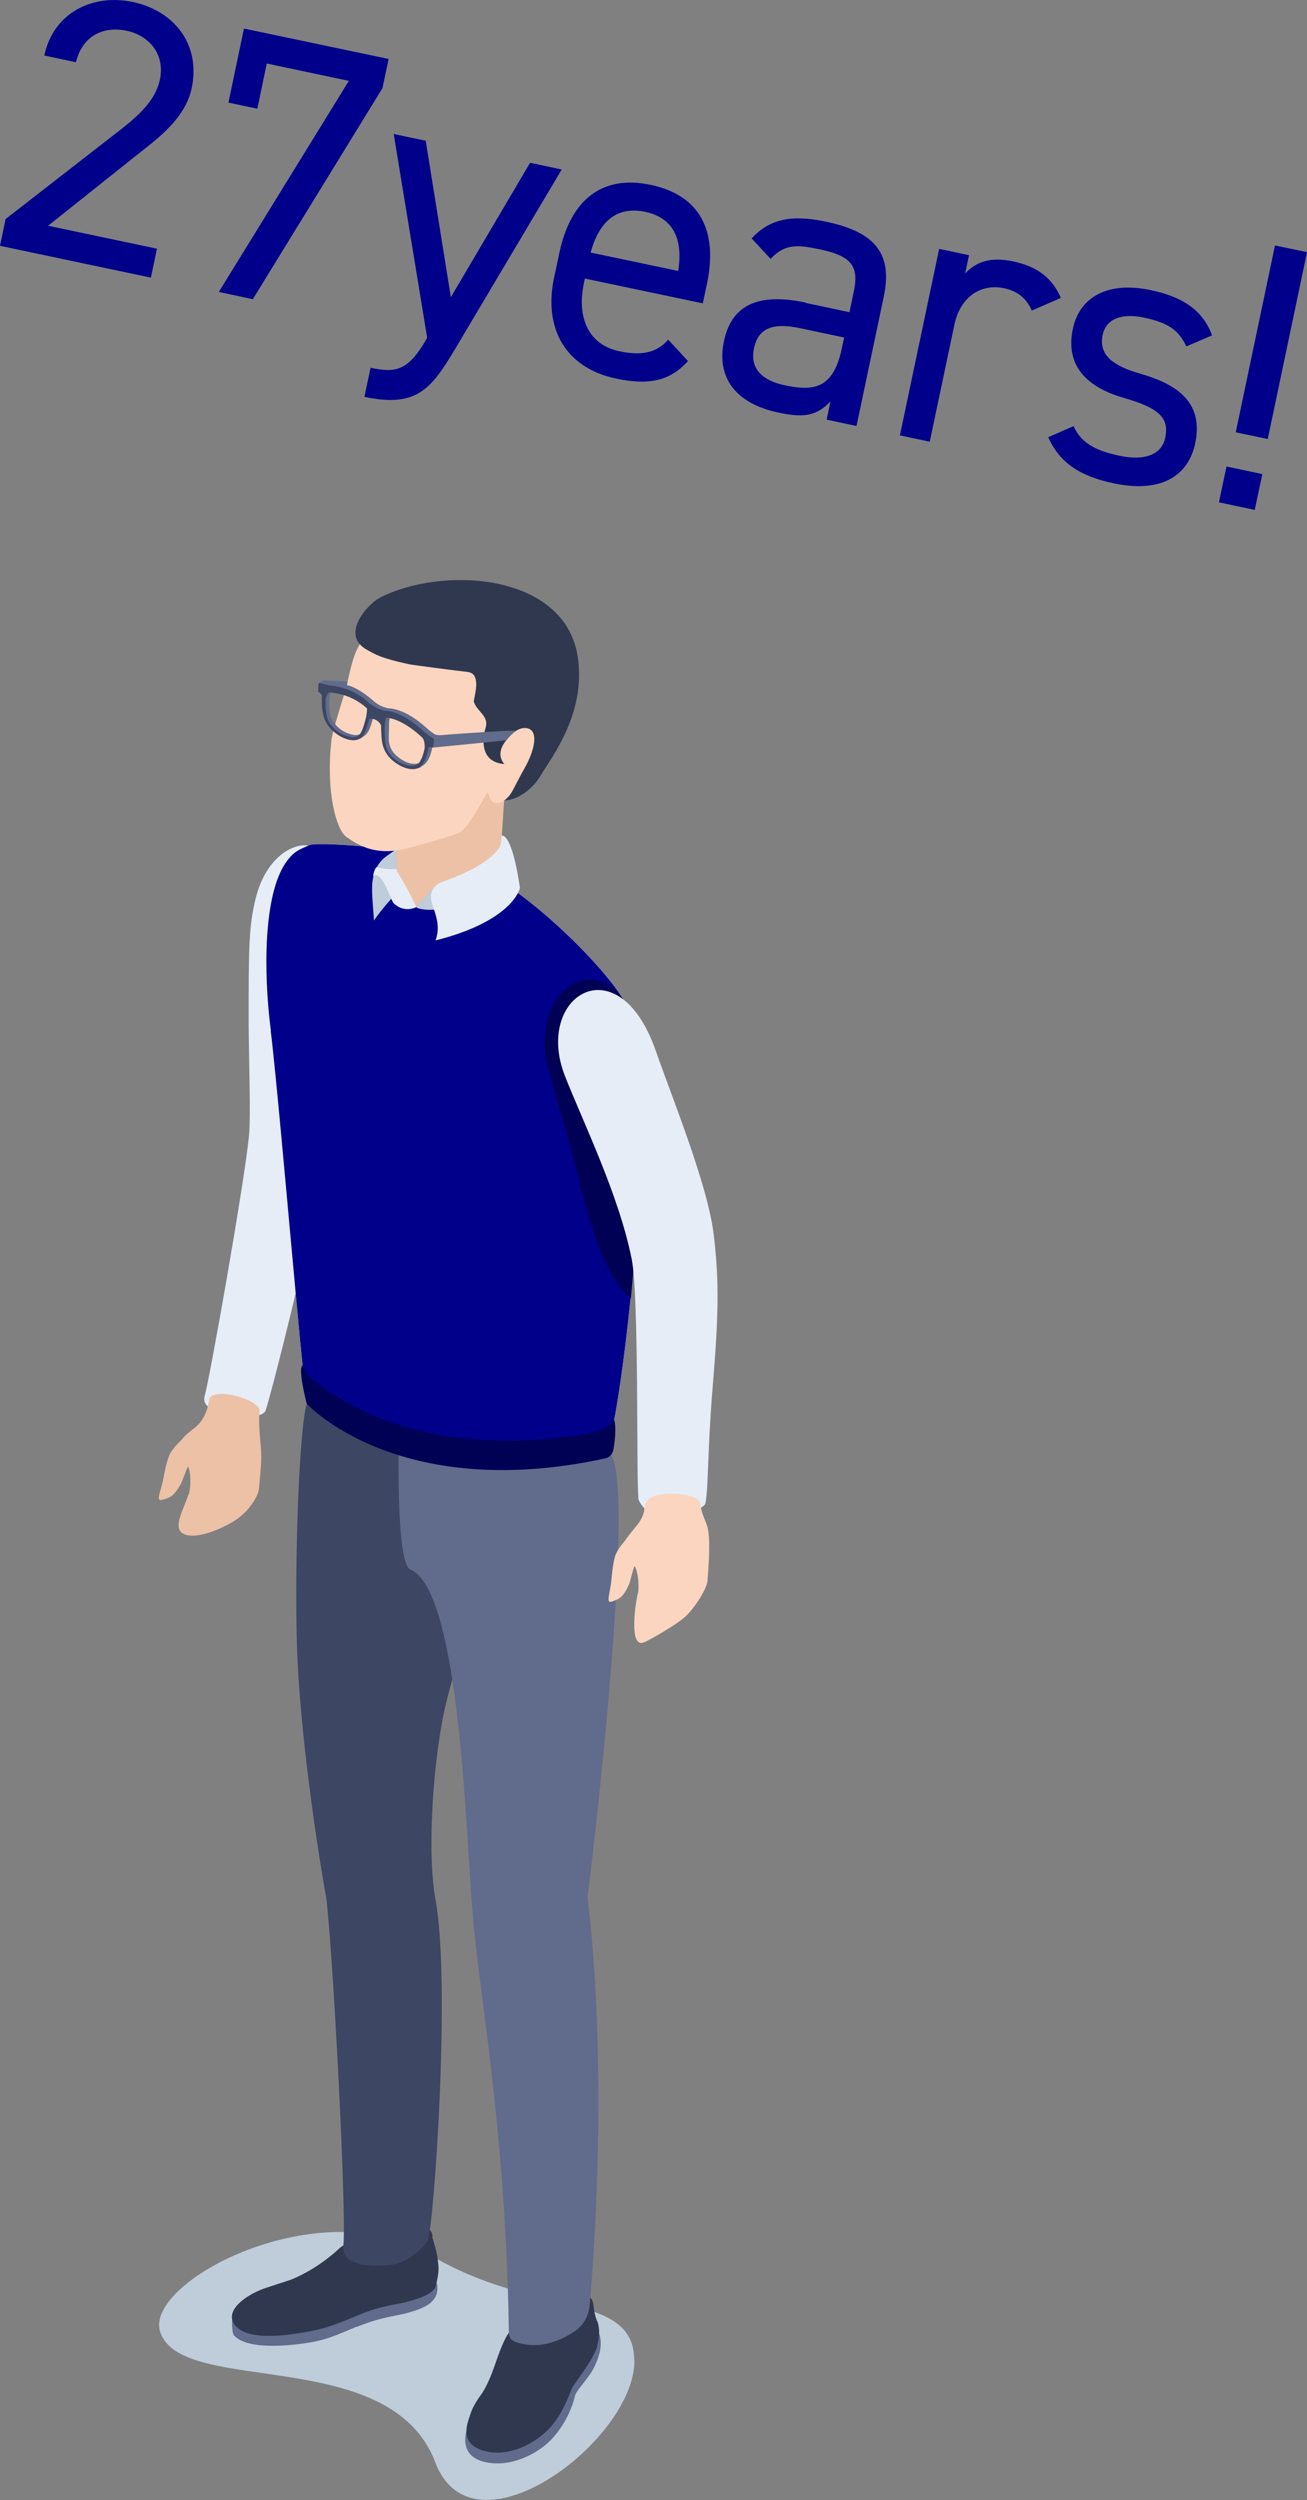
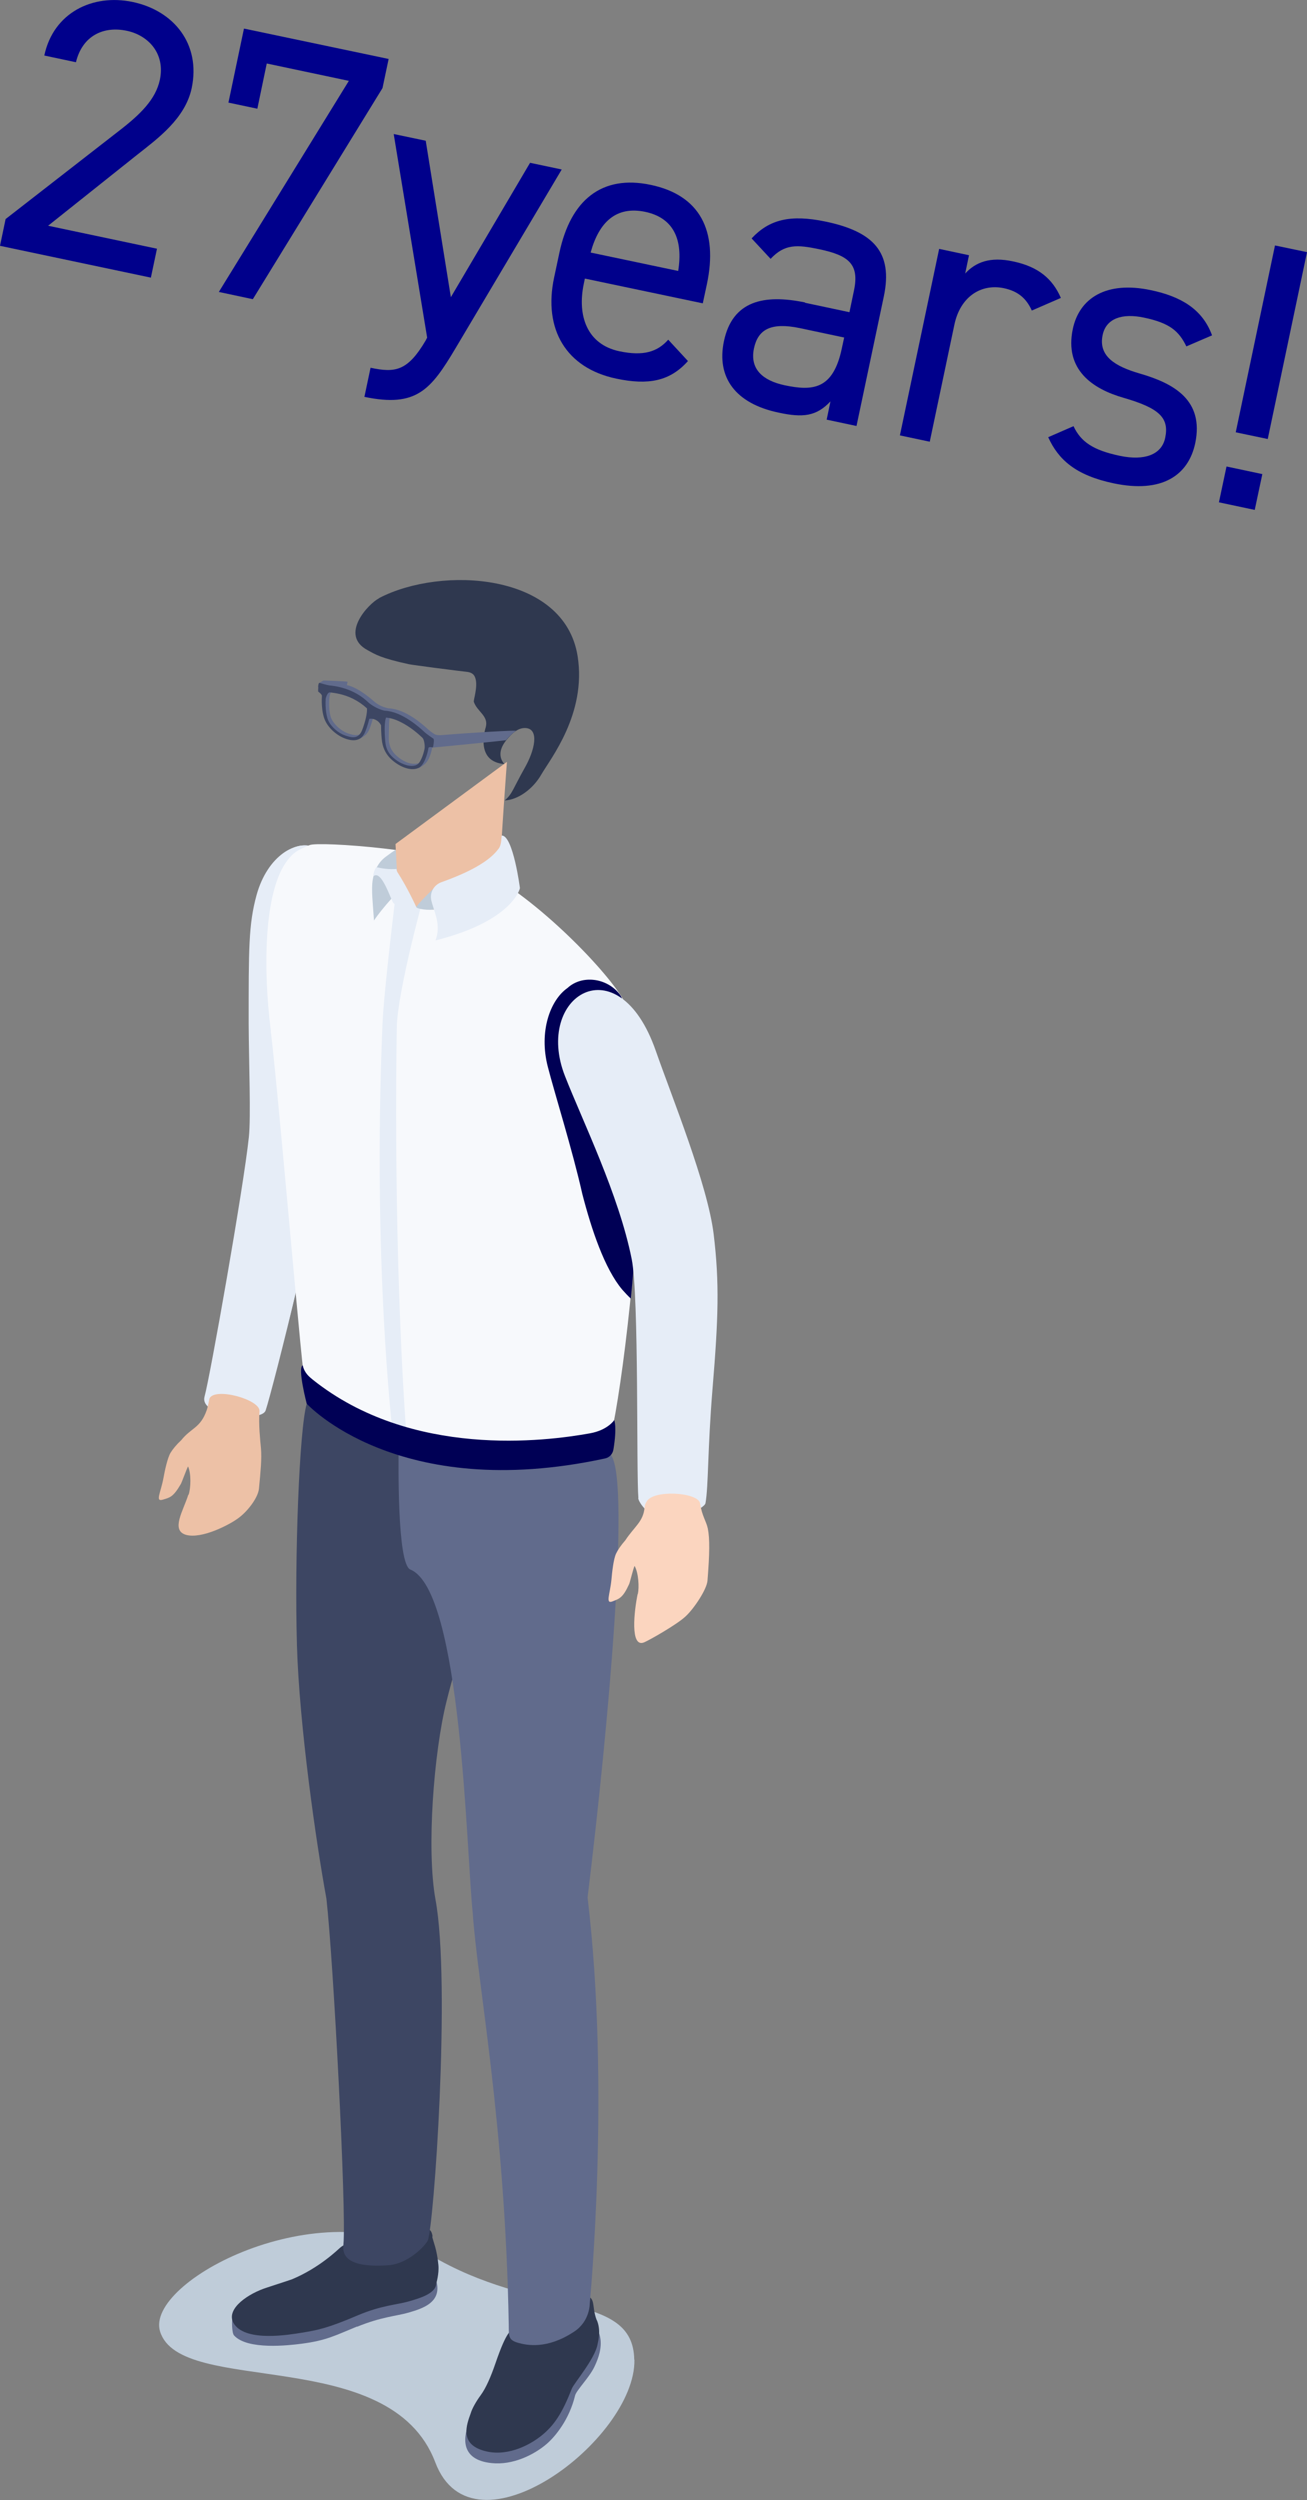
<svg xmlns="http://www.w3.org/2000/svg" viewBox="0 0 72.27 138.21">
  <rect x="0" y="0" width="72.27" height="138.21" fill="#808080" stroke="none" />
  <defs>
    <style>
      .cls-1 {
        fill: #f7f9fc;
      }

      .cls-2 {
        fill: #005;
      }

      .cls-3, .cls-4 {
        fill: #bfccd9;
      }

      .cls-5 {
        fill: #3d4663;
      }

      .cls-4, .cls-6 {
        mix-blend-mode: multiply;
      }

      .cls-7 {
        isolation: isolate;
      }

      .cls-8 {
        fill: #2f384f;
      }

      .cls-6, .cls-9 {
        fill: #e6edf7;
      }

      .cls-10 {
        fill: #edc1a6;
      }

      .cls-11 {
        fill: #00008b;
      }

      .cls-12 {
        fill: #fbd5bf;
      }

      .cls-13 {
        fill: #616b8c;
      }
    </style>
  </defs>
  <g class="cls-7">
    <g id="Layer_2">
      <g id="_レイヤー_1" data-name="レイヤー_1">
        <g>
          <g id="man_6">
            <path class="cls-4" d="M35.08,130.46c.07,4.41-8.92,11.2-11.01,5.67-2.49-6.58-14.1-3.6-15.22-7.24-.85-2.77,8.87-7.86,14.9-4.25,5.8,3.48,11.26,2.01,11.32,5.81Z" />
            <g>
              <path class="cls-9" d="M11.31,77.21c.3-1.07,2.16-11.57,2.45-14.34.12-1.09,0-4.14-.01-6.27,0-4.14-.01-5.49.44-7.13.61-2.18,2.21-3.09,3.27-2.61.9.4,1.29,1.81,1.22,3.16-.08,1.29.12,3.43-.18,5.83-.31,2.45-.27,3.46-.41,6.68-.12,2.88-3.04,14.38-3.4,15.44-.17.51-1.91.33-2.33.21-.63-.18-1.18-.49-1.05-.97Z" />
              <path class="cls-10" d="M10.43,82.63c.12-.36.15-1.15-.03-1.56-.06.08-.35.89-.4.97-.43.74-.61.75-1.01.87-.42.12-.1-.39.05-1.21.06-.34.22-1.12.4-1.4.11-.18.31-.43.58-.68.56-.7,1.06-.66,1.41-1.66.07-.2.15-.64.15-.64.28-.65,2.82.05,2.77.7-.06.71.04,1.61.08,2.05.05.57-.02,1.28-.11,2.22-.04.47-.57,1.2-1.09,1.6-.51.4-2.09,1.21-2.95.96-.85-.25-.14-1.34.13-2.21Z" />
            </g>
            <g>
              <g>
                <path class="cls-13" d="M26.99,131.9c-.4.86-.36.49-1.01,1.94-.37.82-.59,2.15,1.21,2.33,1.15.12,2.32-.44,3.05-1.07.47-.41,1.24-1.34,1.56-2.67.07-.28.78-.99,1.06-1.57.27-.57,1.02-2.22-1.04-3.07-2.07-.86-3.37,1.53-3.68,2.06-.3.5-.57.81-1.14,2.05Z" />
                <path class="cls-8" d="M33,128.28c-.33-.85.02-1.33-.78-1.38-2.24-.14-3.59,1.06-3.81,1.62-.21.55-.33.14-1.02,2.15-.24.7-.51,1.34-.82,1.76-.23.31-.47.73-.54.98-.24.66-.6,1.65.64,2.05,1.27.42,2.57-.26,3.22-.77.76-.59,1.21-1.31,1.73-2.64.1-.27,1.28-1.65,1.42-2.44.04-.19.2-.79-.04-1.35Z" />
              </g>
              <g>
                <path class="cls-13" d="M19.74,128.62c-1.18.48-1.67.77-3.07.95-.69.09-2.99.36-3.73-.46-.13-.15-.12-.84-.09-1.01.14-.63,1.26-.77,1.7-.96,1.88-.83,1.8-.4,3.72-.88.35-.09,2.27-.62,3.11-.72.56-.07,2.66.31,2.71.44.45,1.32-.77,1.65-1.5,1.87-.7.2-1.5.23-2.84.78Z" />
                <path class="cls-8" d="M23.92,123.64c-.03-.21-.09-.31-.16-.36-.44-.35-1.25.62-2.62,1.15-1.03.41-1.53-.83-2.32-.18-.11.09-1.14,1.12-2.68,1.76-.13.05-1.53.5-1.57.52-1.05.39-2.14,1.22-1.61,1.97.69.98,3.05.57,3.73.46.85-.14,1.38-.23,3.07-.95,1.34-.57,2.14-.58,2.84-.78.55-.16,1.5-.42,1.52-.98,0,0,.17-.56.12-1.04-.08-.87-.29-1.3-.34-1.56Z" />
              </g>
              <path class="cls-5" d="M16.96,77.6c.45-1.53,2.94.47,4.28.91.79.26,2.63,1.36,3.1,2.05,1.85,2.74,2.05,4.65,1.99,6.08-.09,2.49-.98,4.74-1.64,7.42-.71,2.84-1.11,8.2-.61,10.95.86,4.68-.1,18.22-.43,18.86-.16.31-1.09,1.28-2.17,1.36-2.55.18-2.53-.73-2.49-1.15.17-1.84-.55-15.64-.94-19.11-.56-3.04-1.5-9.55-1.63-14-.14-4.85.13-11.98.54-13.36Z" />
              <path class="cls-13" d="M22.02,80.06c0-3.63,5.86-1.51,6.97-1.31.66.12,3.62-.68,4.86,1.8.93,1.86-.15,14.43-1.36,24.35,1.27,10.59.12,22.45.12,22.45,0,0,.02.97-.86,1.55-1.51,1-2.63.75-3.1.62-.57-.16-.51-.4-.52-1.02-.19-11.08-1.73-18.86-1.99-22.74-.36-3.4-.61-17.84-3.45-18.99-.74-.3-.65-5.95-.65-6.7Z" />
            </g>
            <g>
              <g>
                <path class="cls-6" d="M13.99,54.08c.15-1.98.21-3.55.54-4.72.61-2.18,1.87-2.97,2.93-2.49.9.4,1.64,1.4,1.56,2.74-.08,1.29-.22,3.85-.53,6.24-.31,2.45-.28,5.36-.77,8.31-.28,1.68-.85,5.44-1.87,9.3-.12-1.33-.39-3.49-.56-5.37-.1-1.09-.85-9.48-1.08-11.22-.12-.9-.2-1.85-.23-2.8Z" />
                <path class="cls-1" d="M14.98,57.01c-.44-3.41-.38-7.56.81-9.3.44-.64.73-.73,1.33-.99.52-.22,7.27.27,9.44,1.35,3.17,1.59,7.15,5.75,7.96,7.3.51.98.75,5.14.74,9.82-.01,5.35-1.26,14.19-1.65,14.66-.77.92-3.57,1.14-3.57,1.14-7.82.55-12.19-2.21-13.14-4.33-.11-.25-.4-3.55-.85-8.44-.1-1.09-.85-9.48-1.08-11.22Z" />
                <path class="cls-9" d="M21.72,79.27l.76.16s-.74-8.99-.54-22.61c.03-1.98,1.46-7.16,1.46-7.16l-1.41-1.08s-.75,5.97-.84,8.03c-.56,13.3.57,22.66.57,22.66Z" />
                <g>
-                   <path class="cls-11" d="M14.98,57.01c-.44-3.41-.38-7.56.81-9.3.44-.64.73-.73,1.33-.99.52-.22,7.27.27,9.44,1.35,3.17,1.59,7.15,5.75,7.96,7.3.51.98.75,5.14.74,9.82-.01,5.35-1.26,14.19-1.65,14.66-.77.92-3.57,1.14-3.57,1.14-7.82.55-12.19-2.21-13.14-4.33-.11-.25-.4-3.55-.85-8.44-.1-1.09-.85-9.48-1.08-11.22Z" />
                  <path class="cls-2" d="M33.97,78.5s-.35.56-1.35.74c-2.44.44-9.86,1.4-15.33-2.97-.17-.14-.46-.36-.55-.79-.3.14.22,2.12.22,2.12,0,0,5.01,5.51,16.49,3.03.25-.05.43-.25.47-.5.21-1.28.04-1.63.04-1.63Z" />
                </g>
                <path class="cls-3" d="M24.72,45.5l-.1,1.15s-3.08,2.91-3.94,4.24c-.06-.9-.16-1.71-.07-2.25.08-.49.3-.96.7-1.26,1.82-1.37,3.41-1.88,3.41-1.88Z" />
                <g>
                  <g>
                    <path class="cls-10" d="M27.68,48.37c.01.33-.29.68-.4.78-.46.44-2.15,1.49-4.14,1.02-1.11-.26-1.13-.83-1.13-.83l-.14-2.68,6.16-4.54s-.36,4.82-.35,5.62c0,.45-.03.26,0,.62Z" />
-                     <path class="cls-12" d="M20.2,35.2c-.55.61-.75,1.4-1.02,2.67-.04.22-.79,2.48-.85,3.03-.33,2.91.28,4.98.81,5.36.7.5,1.54.94,2.83.75.65-.09,2.55-.65,3.37-.95.5-.18,1.29-1.73,1.56-2.16.18-.28.05.37.45.47.31.08.48-.08.55-.14,3.69-3.08,4.83-8.41,2.21-10.34-2.62-1.93-8.09-.7-9.91,1.31Z" />
                    <path class="cls-8" d="M20.95,33.08c-.58.3-2.2,2.02-.63,2.86.44.24.72.44,2.29.78.23.05,2.72.37,3.26.43.12.02.21.06.28.12.07.06.11.14.14.24.14.46-.12,1.2-.09,1.29.18.54.83.78.66,1.4-.03.1-.61,1.91,1.03,2.04-.25-.28-.36-.73.09-1.3.35-.44.7-.72,1.1-.69.74.06.5,1.21-.07,2.21-.65,1.15-.67,1.42-1.1,1.79.74-.03,1.57-.64,2.02-1.43.5-.87,2.51-3.35,2.01-6.54-.73-4.63-7.53-5.01-10.97-3.22Z" />
                  </g>
                  <g>
                    <path class="cls-13" d="M17.67,37.77c-.08.26.17.33.17.33,0,0,.09.16.07.26-.01.1-.09.98.15,1.47.18.38.62.77,1.18.94.25.08.53.09.67.07.01,0,.23-.15.28-.19.08-.07.14-.15.19-.24.07-.13.19-.47.27-.81.22-.04.43-.03.57.27l-.02.15c0,.37-.04.76,0,.94.06.36.34.92.88,1.23.42.24.83.34,1.11.26,0,0,.19-.12.25-.17.33-.24.43-.81.46-.95,0-.04.03,0,.03,0,.02,0,4.04-.39,4.05-.41.28-.34.55-.52.55-.52-.1-.03-2.27.09-4.12.24-.14.01-.29.01-.41-.07-.12-.08-.26-.18-.32-.24-.24-.22-1.22-1.13-2.19-1.17-.26-.05-.57-.16-.85-.42-.64-.56-1.2-.83-1.46-.86l.04-.19c-.09-.03-1.33-.07-1.33-.07,0,0-.22.11-.23.15ZM21.57,39.53c.25.02.52.1.8.24.55.27,1,.67,1.19.85l.03.03c.09.08.14.41.12.57-.02.16-.17.74-.4.9-.14.1-.5.19-.91-.02-.08-.04-.16-.08-.23-.13-.35-.24-.58-.49-.66-.94-.02-.13-.01-.51,0-.86,0-.4.05-.57.07-.62ZM18.22,38.53c.02-.17.13-.41.23-.4h.04c.21.03.71.08,1.25.35.28.14.54.32.77.53.01.07.01.26-.08.62-.08.31-.18.59-.23.68-.18.33-.48.39-.85.27-.08-.02-.16-.06-.24-.09-.41-.2-.68-.53-.78-.75-.17-.36-.13-1.05-.11-1.21Z" />
                    <path class="cls-5" d="M17.6,37.98c-.02.26,0,.26,0,.26,0,0,.21.14.2.24-.01.1-.05.89.19,1.38.18.38.62.82,1.18,1,.58.18.84-.05.98-.31.07-.13.19-.47.27-.81.22-.04.51.07.65.36,0,.37.03.76.06.93.06.36.24.81.8,1.18.54.36,1.03.38,1.28.2.32-.22.47-.95.48-1.05.01-.1.23-.04.23-.04,0,0,.03.03.06-.23.03-.22-.01-.25-.01-.25,0,0-.39-.26-.51-.38-.24-.22-1.22-1.13-2.19-1.17-.26-.05-.61-.22-.86-.42-.87-.86-1.94-.95-2.21-.98-.14-.02-.54-.14-.54-.14,0,0-.05-.01-.07.22ZM21.34,39.67c.25.02.52.1.8.24.55.27,1,.67,1.19.85l.03.03c.09.08.14.41.12.57-.02.16-.17.74-.4.9-.14.1-.45.14-.87-.06-.08-.04-.16-.08-.23-.13-.35-.24-.58-.49-.66-.94-.02-.13-.05-.47-.05-.82,0-.4.05-.57.07-.62ZM18,38.68c.02-.17.13-.41.23-.4h.04c.21.03.71.08,1.25.35.28.14.54.32.77.53.01.07.01.26-.08.62-.08.31-.18.59-.23.68-.18.33-.43.35-.8.23-.08-.02-.16-.06-.24-.09-.41-.2-.68-.53-.78-.75-.17-.36-.17-1.01-.15-1.17Z" />
                  </g>
                </g>
                <path class="cls-3" d="M24.05,49.04s-1.05,1.02-1.03,1.11c.02.09.66.21,1.12.11.47-.1-.09-1.23-.09-1.23Z" />
                <path class="cls-9" d="M21.92,48.04c.01.07.03.12.04.15.6.93,1.06,1.96,1.06,1.96,0,0-.66.36-1.26-.22-.14-.14-.66-1.9-1.12-1.48,0-.17.06-.34.16-.51.35.08.72.13,1.12.1Z" />
                <path class="cls-9" d="M27.75,46.19c.63.02,1,2.91,1,2.91,0,0-.37,1.81-4.67,2.89.33-.87-.08-1.57-.23-2.21-.1-.43.14-.86.56-1.01,2.25-.8,2.88-1.48,3.16-1.85.19-.24.14-.73.18-.73Z" />
              </g>
              <path class="cls-2" d="M34.89,71.8c-.17-.16-.33-.33-.48-.5-.98-1.16-1.71-3.35-2.21-5.29-.55-2.45-1.54-5.59-1.91-7.04-.5-1.94.13-3.68,1.09-4.35.8-.74,2.17-.56,2.87.33.08.1.16.26.23.46.04.05.08.1.12.16.45,1.25.67,5.2.66,9.63,0,1.99-.16,4.37-.38,6.61Z" />
              <g>
                <path class="cls-9" d="M35.3,82.82c-.12-1.34.04-11.15-.37-13.21-.71-3.56-2.71-7.62-3.69-10.12-1.74-4.43,2.94-7.36,5.02-1.4.89,2.55,2.87,7.41,3.2,10.13.33,2.71.26,4.68-.06,8.54-.28,3.41-.22,5.37-.39,6.34-.05.31-1.7,1.01-2.17.95-.92-.11-1.53-.98-1.55-1.23Z" />
                <path class="cls-12" d="M35.27,88.12c.08-.37.04-1.16-.18-1.55-.06.08-.26.92-.3,1-.35.77-.54.81-.92.96-.41.16-.14-.38-.06-1.21.03-.35.11-1.14.26-1.44.09-.19.27-.46.51-.73.49-.75.99-1.02,1.06-1.8.02-.21.1-.31.1-.31.32-.71,2.87-.55,2.97.07.11.72.34.97.43,1.4.11.56.1,1.38-.02,2.88-.04.47-.72,1.51-1.2,1.96-.47.45-1.99,1.31-2.29,1.44-.81.36-.56-1.77-.37-2.67Z" />
              </g>
            </g>
          </g>
          <g>
            <path class="cls-11" d="M8.35,15.35L0,13.59l.31-1.48,6.25-4.86c1.21-.93,2.05-1.76,2.28-2.84.31-1.48-.67-2.47-1.84-2.71-1.28-.27-2.45.28-2.8,1.74l-1.75-.37C2.95.71,5.11-.36,7.34.11c2.27.48,3.77,2.32,3.26,4.76-.36,1.69-1.88,2.79-3.02,3.69l-4.92,3.92,6.02,1.27-.34,1.61Z" />
            <path class="cls-11" d="M12.63,5.68l.86-4.1,8,1.68-.34,1.61-7.17,11.67-1.88-.4,7.19-11.67-4.54-.96-.52,2.5-1.61-.34Z" />
            <path class="cls-11" d="M23.62,18.67l-1.85-11.26,1.77.37,1.39,8.65,4.38-7.43,1.75.37-5.87,9.88c-1.37,2.3-2.16,3.29-5.04,2.69l.34-1.61c1.36.29,2.05.19,3.05-1.51l.07-.14Z" />
            <path class="cls-11" d="M38.04,19.96c-.99,1.11-2.18,1.35-3.97.97-2.76-.58-4.04-2.72-3.43-5.59l.29-1.36c.62-2.93,2.35-4.33,5.05-3.76,2.72.57,3.73,2.53,3.11,5.48l-.23,1.07-6.52-1.37-.06.29c-.37,1.77.18,3.35,1.97,3.73,1.34.28,2.1.03,2.7-.64l1.09,1.18ZM32.65,13.96l4.85,1.02c.28-1.75-.26-2.94-1.83-3.27-1.59-.33-2.55.56-3.01,2.25Z" />
            <path class="cls-11" d="M44.52,16.74l2.45.52.25-1.2c.31-1.46-.3-1.94-1.91-2.28-1.24-.26-1.92-.3-2.7.53l-1.05-1.13c.97-1.04,2.13-1.34,4.09-.93,2.62.55,3.74,1.67,3.22,4.14l-1.51,7.16-1.65-.35.21-1.01c-.78.83-1.53.91-2.87.62-2.39-.5-3.44-1.95-3.02-3.95.47-2.23,2.21-2.61,4.48-2.14ZM46.68,18.66l-2.45-.52c-1.63-.34-2.32.09-2.54,1.12-.24,1.15.49,1.78,1.7,2.04,1.53.32,2.68.26,3.16-2.05l.13-.6Z" />
            <path class="cls-11" d="M57.05,17.16c-.31-.69-.79-1.07-1.55-1.23-1.26-.26-2.41.48-2.73,2.03l-1.36,6.46-1.65-.35,2.17-10.31,1.65.35-.21,1.01c.58-.63,1.38-.94,2.64-.67,1.4.29,2.19.96,2.65,2.02l-1.61.7Z" />
            <path class="cls-11" d="M65.6,19.15c-.41-.84-.91-1.29-2.34-1.59-1.22-.26-2.1.05-2.29.96-.25,1.18.71,1.74,2.05,2.13,1.91.55,3.56,1.48,3.07,3.85-.38,1.79-1.85,2.78-4.51,2.22-2.1-.44-3.06-1.31-3.62-2.55l1.4-.61c.4.86,1.08,1.33,2.56,1.64,1.38.29,2.32-.07,2.51-1,.23-1.11-.34-1.64-2.31-2.21-1.71-.49-3.27-1.55-2.8-3.8.36-1.71,1.85-2.67,4.31-2.15,1.67.35,2.86,1.05,3.39,2.5l-1.42.61Z" />
            <path class="cls-11" d="M69.38,28.19l-1.98-.42.42-1.98,1.98.42-.42,1.98ZM72.27,13.94l-1.77-.37-2.17,10.33,1.77.37,2.17-10.33Z" />
          </g>
        </g>
      </g>
    </g>
  </g>
</svg>